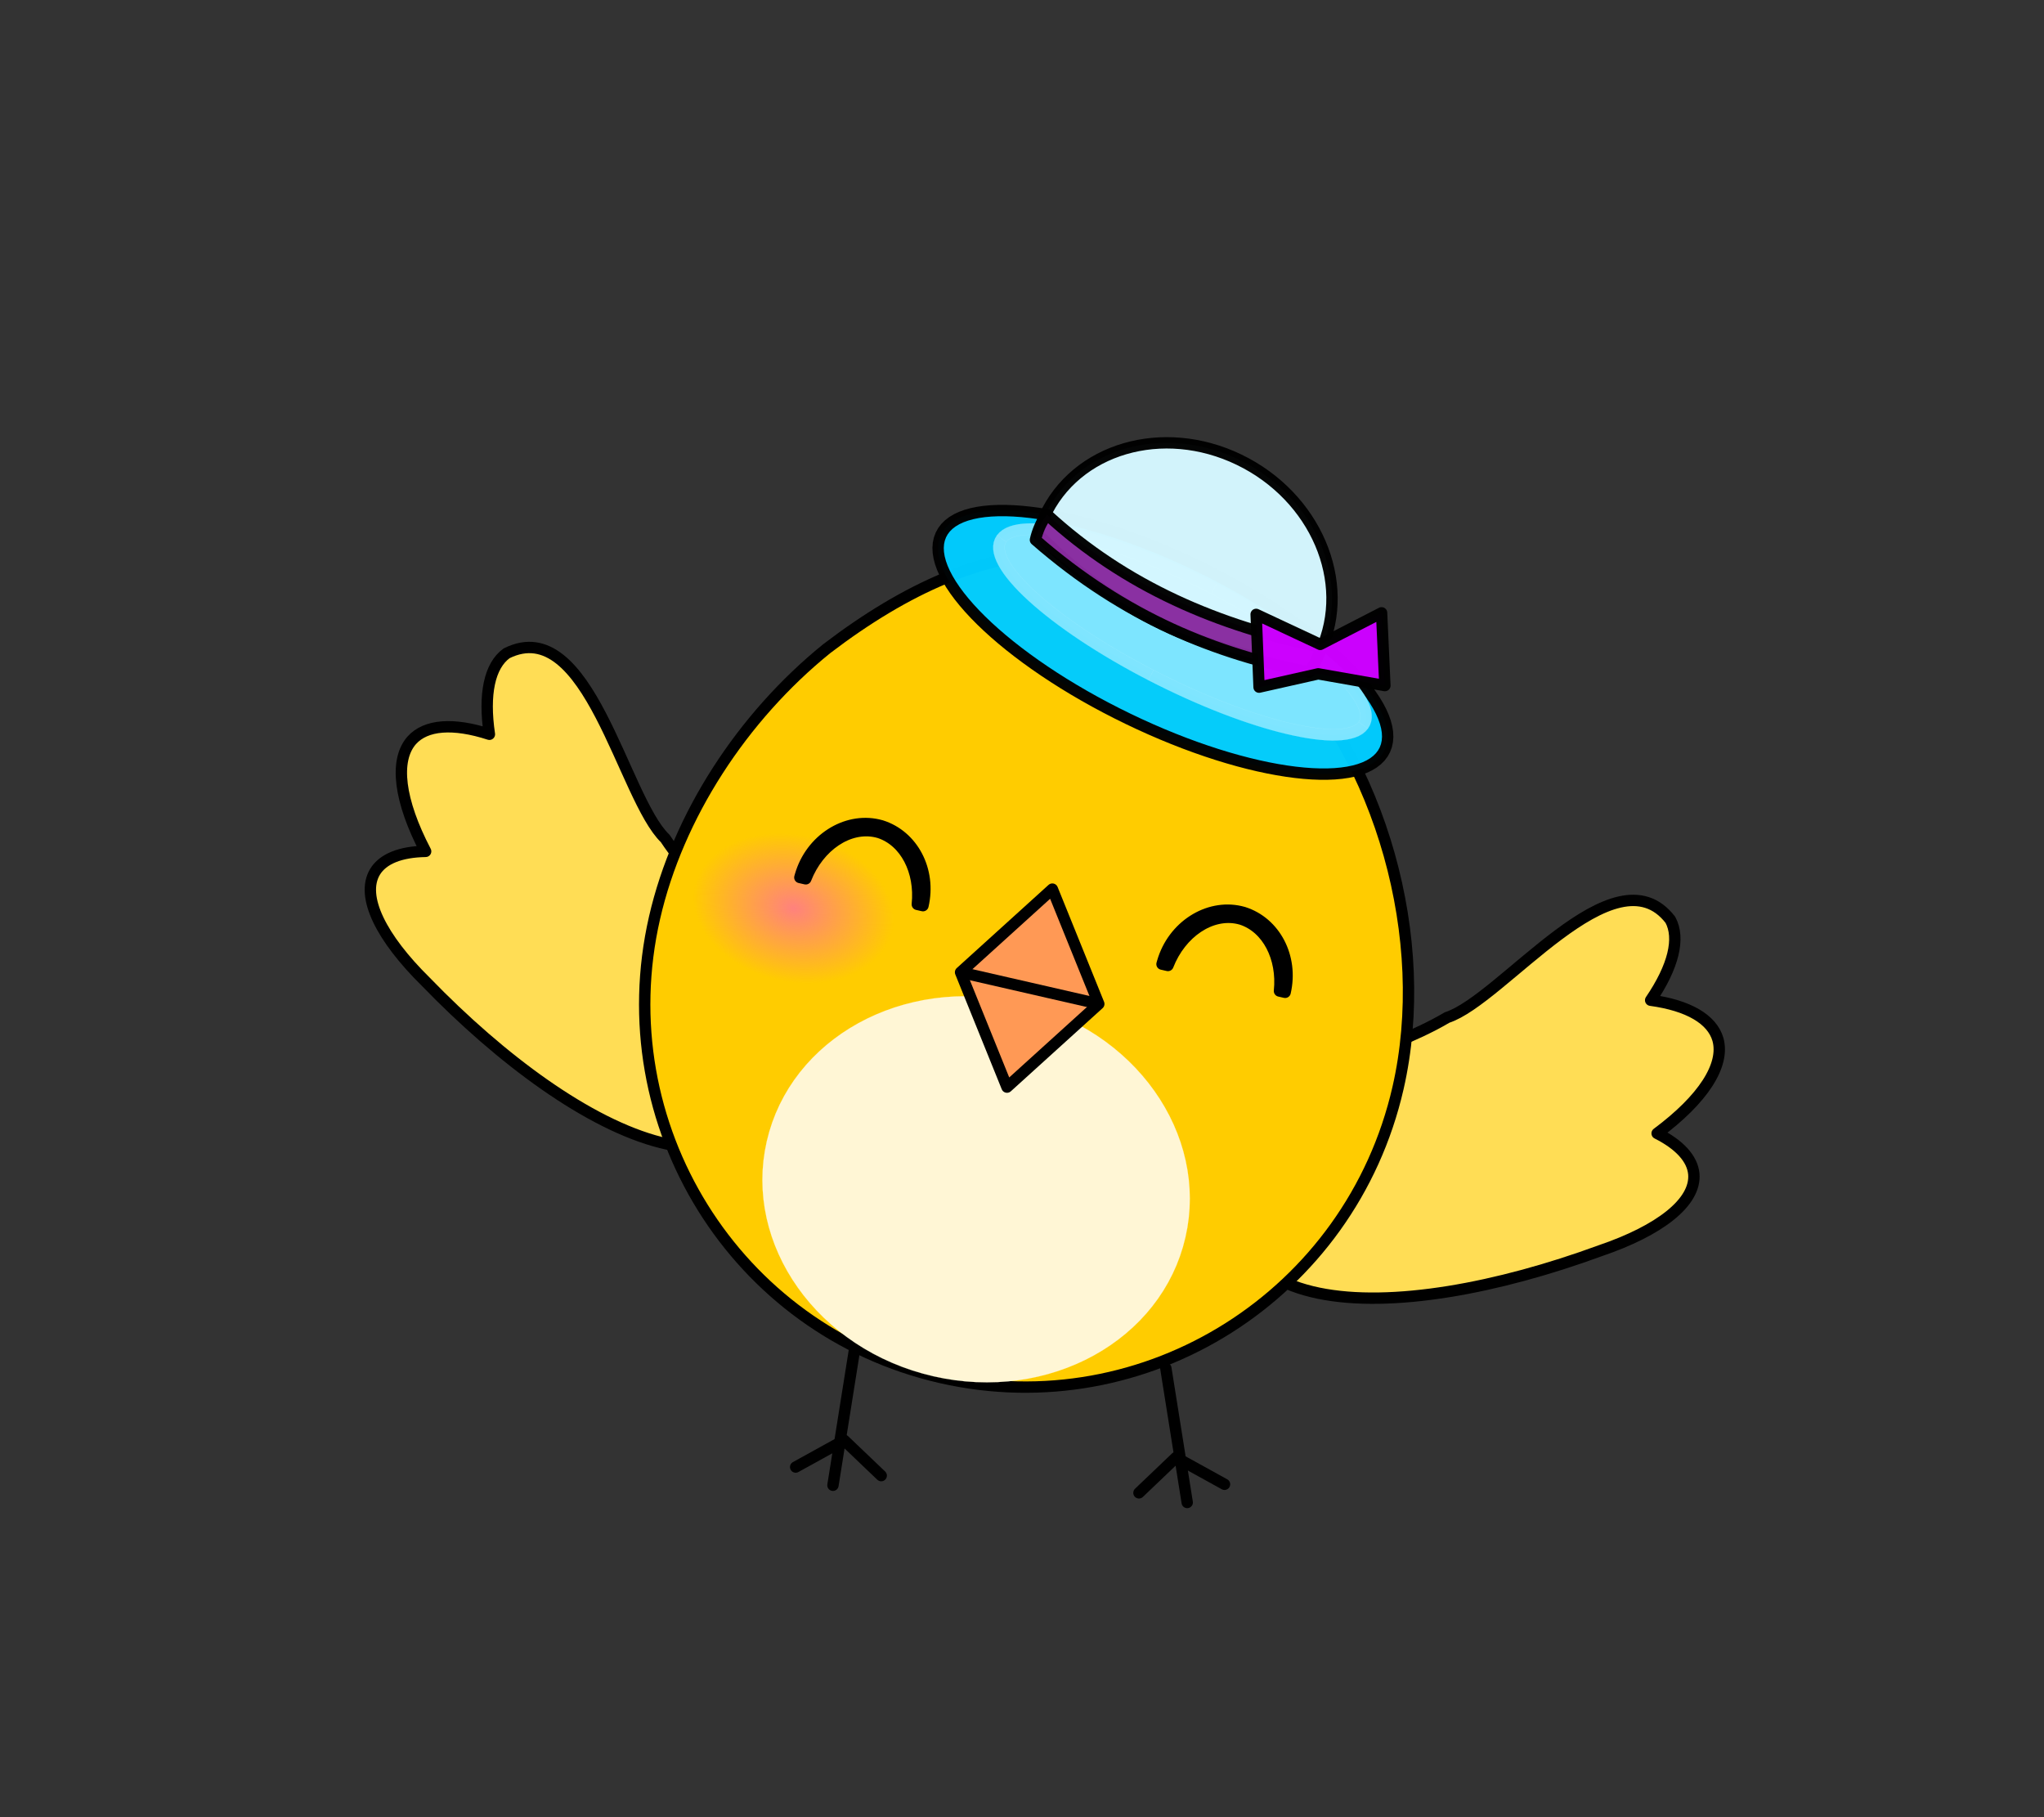
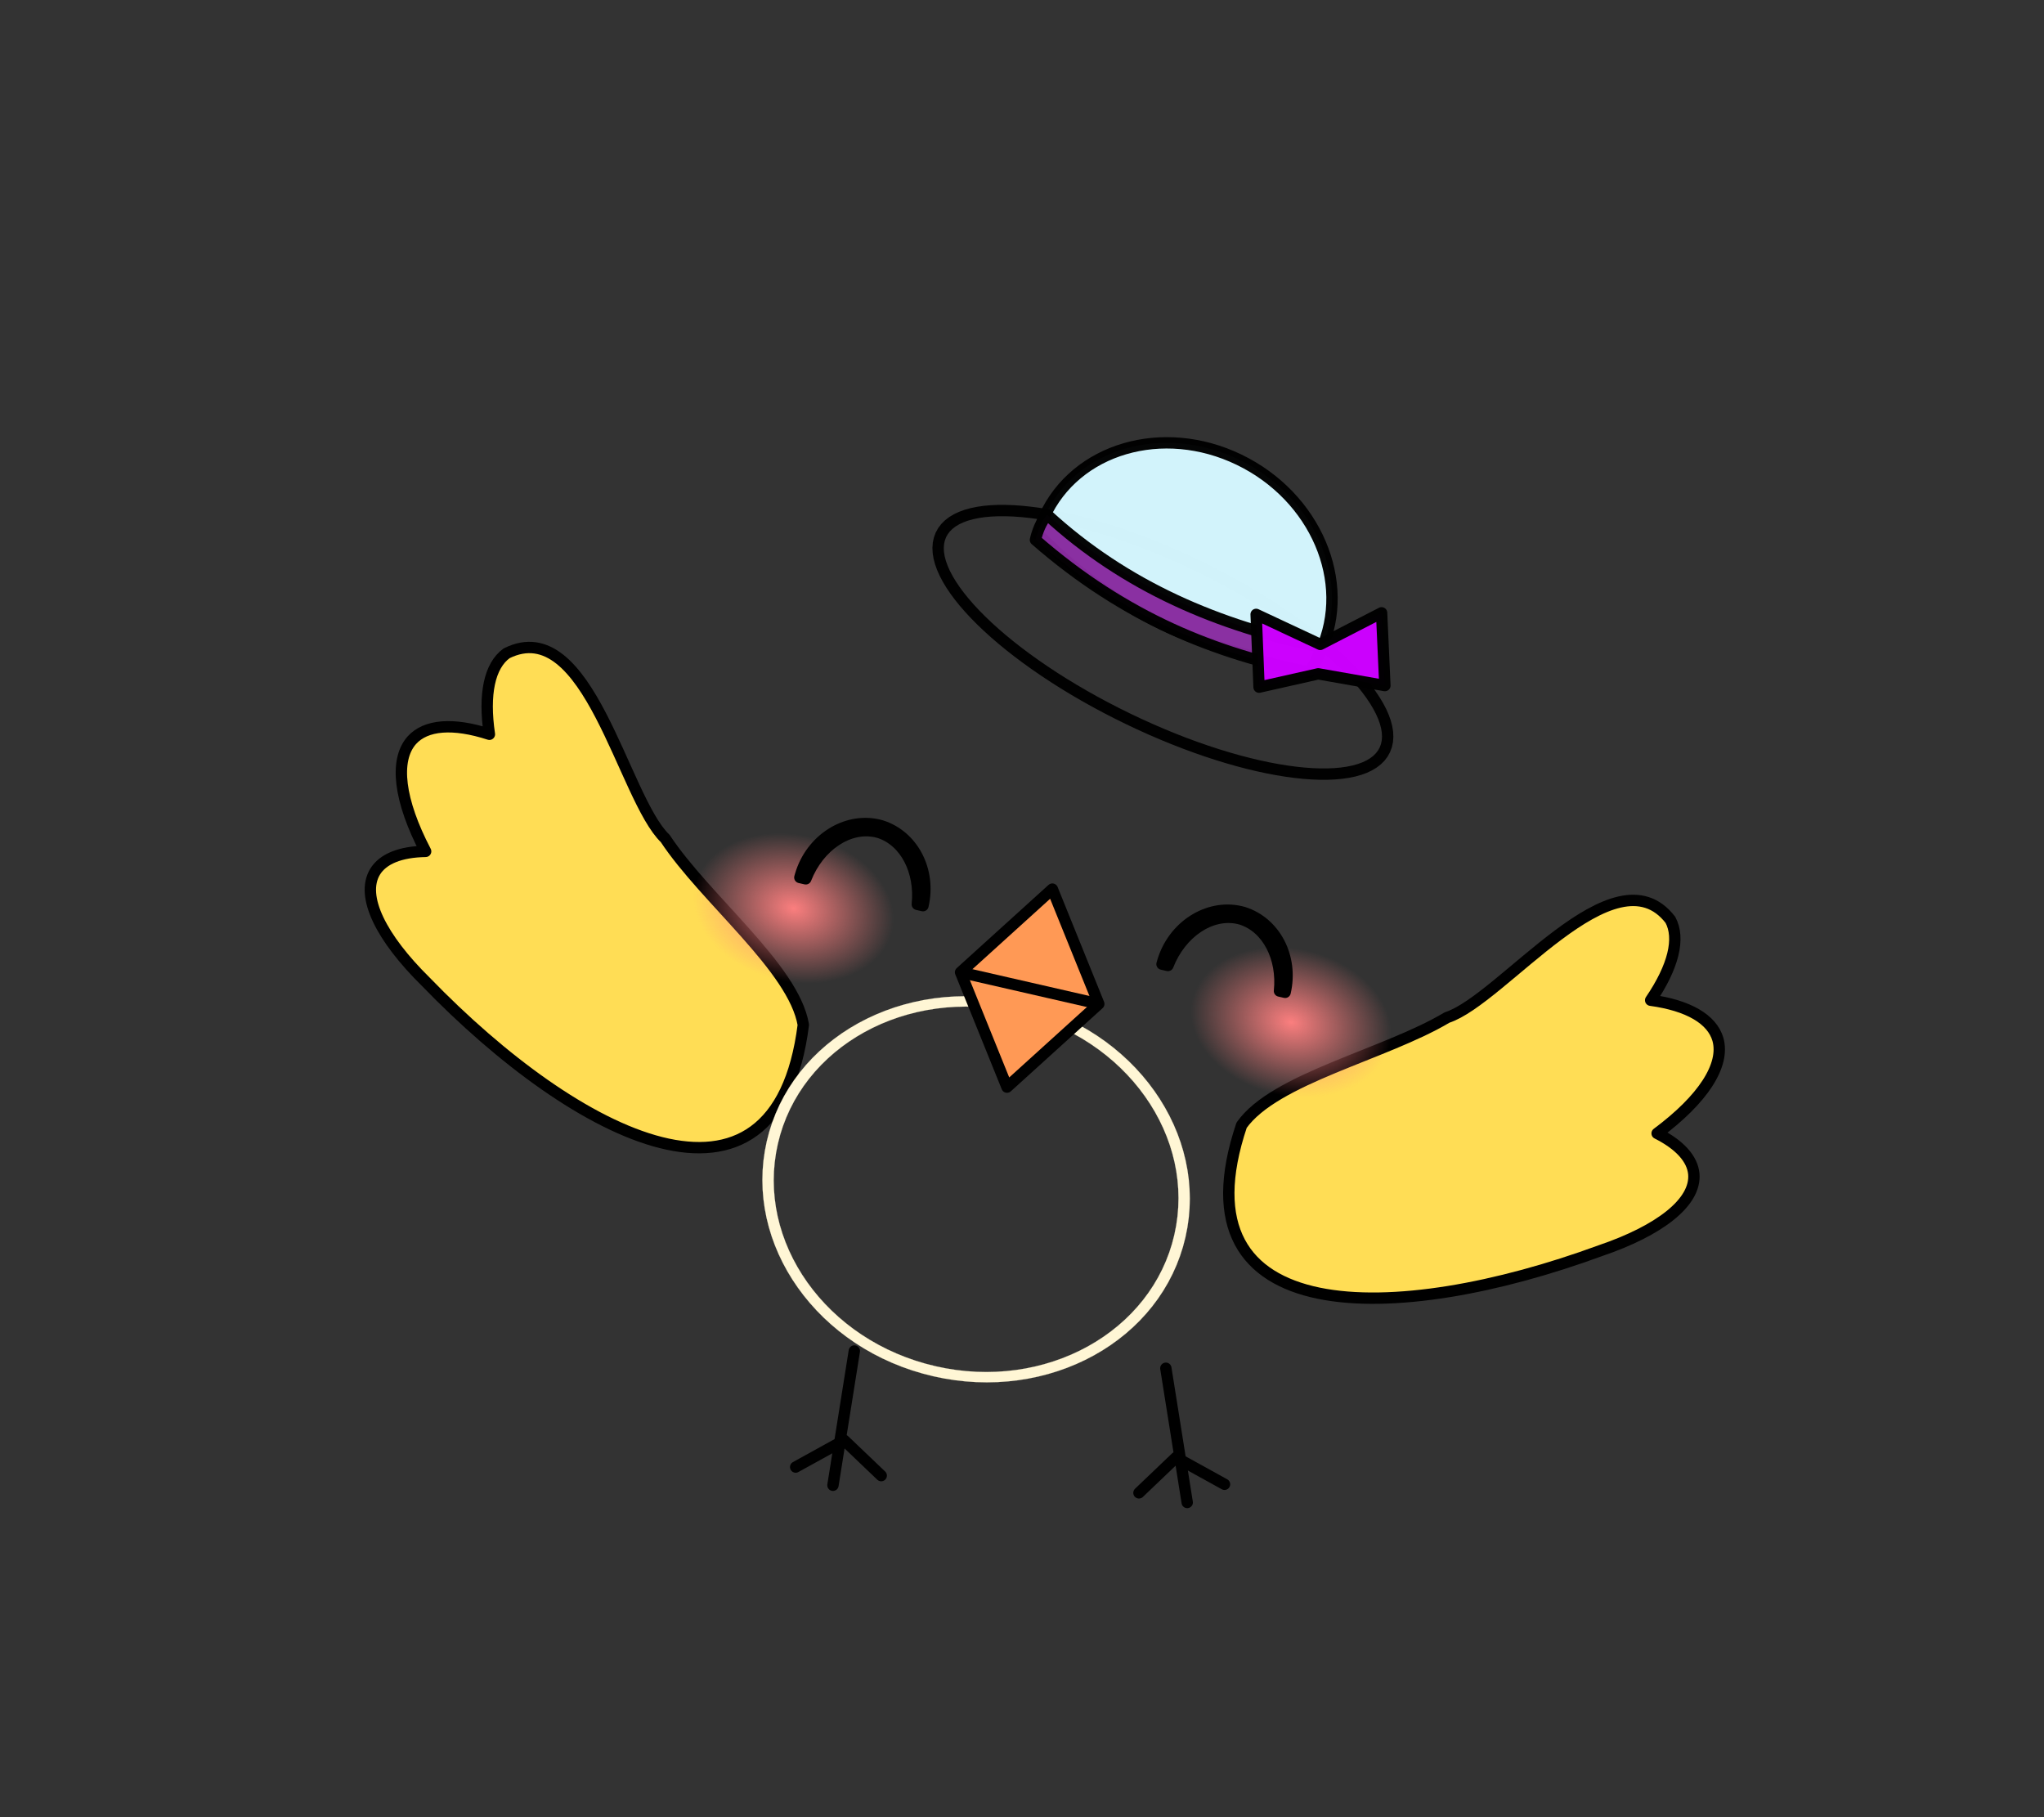
<svg xmlns="http://www.w3.org/2000/svg" xmlns:ns1="http://sodipodi.sourceforge.net/DTD/sodipodi-0.dtd" xmlns:ns2="http://www.inkscape.org/namespaces/inkscape" xmlns:xlink="http://www.w3.org/1999/xlink" xml:space="preserve" width="180mm" height="160mm" version="1.1" style="shape-rendering:geometricPrecision; text-rendering:geometricPrecision; image-rendering:optimizeQuality; fill-rule:evenodd; clip-rule:evenodd" viewBox="0 0 18000 16000" id="svg42" ns1:docname="09-3.svg" ns2:export-filename="D:\曾小千-1\inkscape\每日交-2\7-動畫元件\png\09\09-3.png" ns2:export-xdpi="96" ns2:export-ydpi="96" ns2:version="0.92.4 (5da689c313, 2019-01-14)">
  <rect x="0" y="0" width="18000" height="16000" fill="#333333" stroke="none" />
  <ns1:namedview pagecolor="#ffffff" bordercolor="#666666" borderopacity="1" objecttolerance="10" gridtolerance="10" guidetolerance="10" ns2:pageopacity="0" ns2:pageshadow="2" ns2:window-width="1920" ns2:window-height="1137" id="namedview44" showgrid="false" ns2:zoom="0.83039936" ns2:cx="61.73059" ns2:cy="136.50525" ns2:window-x="-8" ns2:window-y="-8" ns2:window-maximized="1" ns2:current-layer="svg42" />
  <defs id="defs4">
    <style type="text/css" id="style2">
   
    .str2 {stroke:black;stroke-width:99.99;stroke-linecap:round;stroke-linejoin:round;stroke-miterlimit:22.926;stroke-opacity:0.98}
    .str3 {stroke:black;stroke-width:100;stroke-linecap:round;stroke-linejoin:round;stroke-miterlimit:22.926;stroke-opacity:0.988}
    .str5 {stroke:black;stroke-width:100;stroke-miterlimit:22.926}
    .str4 {stroke:black;stroke-width:99.99;stroke-linecap:round;stroke-linejoin:round;stroke-miterlimit:22.926}
    .str0 {stroke:black;stroke-width:99.99;stroke-linecap:round;stroke-linejoin:round;stroke-miterlimit:22.926}
    .str1 {stroke:black;stroke-width:150;stroke-linecap:round;stroke-linejoin:round;stroke-miterlimit:22.926}
    .fil2 {fill:none}
    .fil1 {fill:black;fill-rule:nonzero}
    .fil0 {fill:white;fill-rule:nonzero}
    .fil4 {fill:black;fill-rule:nonzero;fill-opacity:0.98}
    .fil3 {fill:white;fill-rule:nonzero;fill-opacity:0.98}
    .fil5 {fill:white;fill-rule:nonzero;fill-opacity:0.988}
   
  </style>
    <radialGradient ns2:collect="always" xlink:href="#linearGradient1086" id="radialGradient904" gradientUnits="userSpaceOnUse" gradientTransform="matrix(331.853,0,0,240.64,-38564.048,-31746.518)" cx="142.115" cy="157.839" fx="142.115" fy="157.839" r="2.691" />
    <linearGradient ns2:collect="always" id="linearGradient1086">
      <stop style="stop-color:#ff8080;stop-opacity:1;" offset="0" id="stop1082" />
      <stop style="stop-color:#ff8080;stop-opacity:0;" offset="1" id="stop1084" />
    </linearGradient>
    <radialGradient ns2:collect="always" xlink:href="#linearGradient1086" id="radialGradient906" gradientUnits="userSpaceOnUse" gradientTransform="matrix(331.853,0,0,240.64,-34069.995,-31746.518)" cx="142.115" cy="157.839" fx="142.115" fy="157.839" r="2.691" />
  </defs>
  <path ns2:export-ydpi="96" ns2:export-xdpi="96" ns2:export-filename="D:\曾小千-1\inkscape\每日交-2\7-動畫元件\png\09\09-3.png" ns1:nodetypes="ccccccccc" id="path4891" class="fil0 str0" d="m 4461.44,5752.287 c -150.52,108.846 -203.905,359.672 -151.684,712.945 -319.489,-103.566 -559.72,-84.914 -683.7,53.025 -155.673,176.774 -111.352,531.106 122.25,977.895 -222.613,3.73 -376.526,65.992 -445.907,180.219 -129.924,216.757 56.673,583.311 447.243,967.841 C 5078.871,10018.247 6834.049,10919.372 7074.244,9023.744 6990.276,8524.371 6210.762,7917.114 5858.046,7382.827 5487.608,7028.711 5182.501,5392.738 4461.44,5752.287 Z" ns2:connector-curvature="0" style="clip-rule:evenodd;fill:#ffdd55;fill-rule:nonzero;stroke:#000000;stroke-width:100;stroke-linecap:round;stroke-linejoin:round;stroke-miterlimit:22.926;stroke-dasharray:none;image-rendering:optimizeQuality;shape-rendering:geometricPrecision;text-rendering:geometricPrecision" />
  <path style="clip-rule:evenodd;fill:#ffdd55;fill-rule:nonzero;stroke:#000000;stroke-width:100;stroke-linecap:round;stroke-linejoin:round;stroke-miterlimit:22.926;stroke-dasharray:none;image-rendering:optimizeQuality;shape-rendering:geometricPrecision;text-rendering:geometricPrecision" ns2:connector-curvature="0" d="m 14709.743,8098.848 c 88.162,163.497 27.086,412.562 -173.652,707.915 332.724,45.772 540.906,167.097 592.513,345.24 63.243,226.9 -130.842,526.643 -535.581,827.271 198.811,100.224 310.298,223.254 323.063,356.292 22.663,251.695 -304.842,500.533 -823.822,676.803 -1794.686,658.75 -3767.109,706.364 -3158.529,-1104.915 292.894,-413.083 1258.984,-620.647 1809.045,-948.225 487.618,-157.646 1474.189,-1497.862 1966.963,-860.381 z" class="fil0 str0" id="path2521" ns1:nodetypes="ccccccccc" ns2:export-filename="D:\曾小千-1\inkscape\每日交-2\7-動畫元件\png\09\09-3.png" ns2:export-xdpi="96" ns2:export-ydpi="96" />
  <g id="g5699" ns2:export-filename="D:\曾小千-1\inkscape\每日交-2\7-動畫元件\png\09\09-1.png" ns2:export-xdpi="96" ns2:export-ydpi="96">
    <polyline style="fill:none;stroke:#000000;stroke-width:99.99;stroke-linecap:round;stroke-linejoin:round;stroke-miterlimit:22.926" ns2:connector-curvature="0" points="7006.84,12917.2 7434.21,12681.24 7760.29,12992.55 " class="fil2 str0" id="path5695" />
    <polyline style="fill:none;stroke:#000000;stroke-width:99.99;stroke-linecap:round;stroke-linejoin:round;stroke-miterlimit:22.926" ns2:connector-curvature="0" points="7335.29,13077.46 7523.42,11895.48 7523.42,11895.48 " class="fil2 str0" id="path5697" />
  </g>
  <g id="g5705" ns2:export-filename="D:\曾小千-1\inkscape\每日交-2\7-動畫元件\png\09\09-1.png" ns2:export-xdpi="96" ns2:export-ydpi="96">
    <polyline style="fill:none;stroke:#000000;stroke-width:99.99;stroke-linecap:round;stroke-linejoin:round;stroke-miterlimit:22.926" ns2:connector-curvature="0" points="10783.37,13068.94 10355.99,12832.98 10029.91,13144.28 " class="fil2 str0" id="path5701" />
    <polyline style="fill:none;stroke:#000000;stroke-width:99.99;stroke-linecap:round;stroke-linejoin:round;stroke-miterlimit:22.926" ns2:connector-curvature="0" points="10454.91,13229.18 10266.79,12047.21 10266.79,12047.21 " class="fil2 str0" id="path5703" />
  </g>
  <ellipse ry="647.64" rx="893.124" cy="6235.884" cx="13091.211" id="ellipse902" style="clip-rule:evenodd;opacity:0.98;fill:url(#radialGradient906);fill-opacity:1;fill-rule:evenodd;stroke:none;stroke-width:165.846;stroke-linecap:round;stroke-miterlimit:4;stroke-dasharray:none;stroke-opacity:1;image-rendering:optimizeQuality;shape-rendering:geometricPrecision;text-rendering:geometricPrecision" transform="rotate(12.897)" />
  <g id="g7546">
-     <path ns2:export-ydpi="96" ns2:export-xdpi="96" ns2:export-filename="D:\曾小千-1\inkscape\每日交-2\7-動畫元件\png\09\09-1.png" id="path5677-1" class="fil0 str0" d="m 7279.467,5712.108 c -740.669,599.766 -1309.355,1469.191 -1515.333,2368.771 -417.062,1821.463 710.46,3633.654 2518.461,4047.633 1808.002,413.98 3611.723,-727.043 4028.785,-2548.506 C 12610.253,8274.715 12167.251,6687.746 11226.903,5740.623 9985.621,4547.529 8698.635,4628.985 7279.467,5712.108 Z" ns2:connector-curvature="0" ns1:nodetypes="cssscc" style="fill:#ffcc00;fill-rule:nonzero;stroke:#000000;stroke-width:99.99;stroke-linecap:round;stroke-linejoin:round;stroke-miterlimit:22.926" />
    <g transform="rotate(12.897,9209.972,8948.996)" ns2:export-ydpi="96" ns2:export-xdpi="96" ns2:export-filename="D:\曾小千-1\inkscape\每日交-2\7-動畫元件\png\09\09-1.png" id="g14">
-       <path id="ellipse5685" class="fil0" d="m 10792.31,10570.23 c 0,-907.65 -824.31,-1643.44 -1841.17,-1643.44 -1016.86,0 -1841.17,735.79 -1841.17,1643.44 0,907.65 824.31,1643.44 1841.17,1643.44 1016.86,0 1841.17,-735.79 1841.17,-1643.44 z" ns2:connector-curvature="0" style="fill:#fff6d5;fill-rule:nonzero" />
      <path id="1" class="fil1" d="m 8951.14,8971.99 v -90.4 0 l 97.24,2.19 95.99,6.51 94.61,10.74 93.11,14.84 91.49,18.85 89.74,22.74 87.87,26.54 85.88,30.22 83.77,33.81 81.55,37.27 79.19,40.65 76.72,43.9 74.14,47.06 71.44,50.11 68.62,53.05 65.68,55.9 62.61,58.63 59.45,61.26 56.15,63.78 52.74,66.2 49.21,68.52 45.56,70.72 41.78,72.83 37.9,74.82 33.89,76.71 29.76,78.5 25.5,80.18 21.13,81.73 16.65,83.19 12.03,84.54 7.3,85.77 2.47,86.88 h -100 l -2.33,-82.26 -6.92,-81.15 -11.37,-79.96 -15.75,-78.67 -19.97,-77.29 -24.12,-75.8 -28.14,-74.22 -32.05,-72.55 -35.84,-70.78 -39.54,-68.89 -43.1,-66.92 -46.57,-64.84 -49.92,-62.68 -53.17,-60.38 -56.29,-58 -59.31,-55.53 -62.2,-52.94 -65,-50.25 -67.66,-47.47 -70.24,-44.58 -72.68,-41.58 -75.01,-38.51 -77.23,-35.31 -79.35,-32.01 -81.34,-28.64 -83.23,-25.12 -85,-21.56 -86.67,-17.85 -88.23,-14.06 -89.67,-10.18 -91.01,-6.17 z m -1791.17,1598.24 h -100 v 0 l 2.47,-86.88 7.3,-85.77 12.03,-84.54 16.65,-83.19 21.13,-81.73 25.5,-80.18 29.76,-78.5 33.89,-76.71 37.9,-74.82 41.78,-72.83 45.56,-70.72 49.21,-68.52 52.74,-66.2 56.15,-63.78 59.45,-61.26 62.61,-58.63 65.68,-55.9 68.62,-53.05 71.44,-50.11 74.14,-47.06 76.72,-43.9 79.19,-40.65 81.55,-37.27 83.77,-33.81 85.88,-30.22 87.87,-26.54 89.74,-22.74 91.49,-18.85 93.11,-14.84 94.61,-10.74 95.99,-6.51 97.24,-2.19 v 90.4 l -92.26,2.09 -91.01,6.17 -89.67,10.18 -88.23,14.06 -86.67,17.85 -85,21.56 -83.23,25.12 -81.34,28.64 -79.35,32.01 -77.23,35.31 -75.01,38.51 -72.68,41.58 -70.24,44.58 -67.66,47.47 -65,50.25 -62.2,52.94 -59.31,55.53 -56.29,58 -53.17,60.38 -49.92,62.68 -46.57,64.84 -43.1,66.92 -39.54,68.89 -35.84,70.78 -32.05,72.55 -28.14,74.22 -24.12,75.8 -19.97,77.29 -15.75,78.67 -11.37,79.96 -6.92,81.15 z m 1791.17,1598.24 v 90.4 0 l -97.24,-2.19 -95.99,-6.51 -94.61,-10.74 -93.11,-14.84 -91.49,-18.85 -89.74,-22.74 -87.87,-26.54 -85.88,-30.22 -83.77,-33.81 -81.55,-37.27 -79.19,-40.65 -76.72,-43.9 -74.14,-47.06 -71.44,-50.11 -68.62,-53.05 -65.68,-55.9 -62.61,-58.63 -59.45,-61.26 -56.15,-63.78 -52.74,-66.2 -49.21,-68.52 -45.56,-70.72 -41.78,-72.83 -37.9,-74.82 -33.89,-76.71 -29.76,-78.5 -25.5,-80.18 -21.13,-81.73 -16.65,-83.19 -12.03,-84.54 -7.3,-85.77 -2.47,-86.88 h 100 l 2.33,82.26 6.92,81.15 11.37,79.96 15.75,78.67 19.97,77.29 24.12,75.8 28.14,74.22 32.05,72.55 35.84,70.78 39.54,68.89 43.1,66.92 46.57,64.84 49.92,62.68 53.17,60.38 56.29,58 59.31,55.53 62.2,52.94 65,50.25 67.66,47.47 70.24,44.58 72.68,41.58 75.01,38.51 77.23,35.31 79.35,32.01 81.34,28.64 83.23,25.12 85,21.56 86.67,17.85 88.23,14.06 89.67,10.18 91.01,6.17 z m 1791.17,-1598.24 h 100 v 0 l -2.47,86.88 -7.3,85.77 -12.03,84.54 -16.65,83.19 -21.13,81.73 -25.5,80.18 -29.76,78.5 -33.89,76.71 -37.9,74.82 -41.78,72.83 -45.56,70.72 -49.21,68.52 -52.74,66.2 -56.15,63.78 -59.45,61.26 -62.61,58.63 -65.68,55.9 -68.62,53.05 -71.44,50.11 -74.14,47.06 -76.72,43.9 -79.19,40.65 -81.55,37.27 -83.77,33.81 -85.88,30.22 -87.87,26.54 -89.74,22.74 -91.49,18.85 -93.11,14.84 -94.61,10.74 -95.99,6.51 -97.24,2.19 v -90.4 l 92.26,-2.09 91.01,-6.17 89.67,-10.18 88.23,-14.06 86.67,-17.85 85,-21.56 83.23,-25.12 81.34,-28.64 79.35,-32.01 77.23,-35.31 75.01,-38.51 72.68,-41.58 70.24,-44.58 67.66,-47.47 65,-50.25 62.2,-52.94 59.31,-55.53 56.29,-58 53.17,-60.38 49.92,-62.68 46.57,-64.84 43.1,-66.92 39.54,-68.89 35.84,-70.78 32.05,-72.55 28.14,-74.22 24.12,-75.8 19.97,-77.29 15.75,-78.67 11.37,-79.96 6.92,-81.15 z" ns2:connector-curvature="0" style="fill:#fff6d5;fill-rule:nonzero;stroke:#fff6d5" />
    </g>
    <polygon transform="rotate(12.897,9209.972,8948.996)" ns2:export-ydpi="96" ns2:export-xdpi="96" ns2:export-filename="D:\曾小千-1\inkscape\每日交-2\7-動畫元件\png\09\09-1.png" class="fil0 str4" points="9015.64,7843.94 9327.85,8291.08 9640.05,8738.23 9327.85,9185.38 9015.64,9632.52 8703.43,9185.38 8391.23,8738.23 8703.43,8291.08 " id="polygon37" style="fill:#ff9955;fill-rule:nonzero;stroke:#000000;stroke-width:99.99;stroke-linecap:round;stroke-linejoin:round;stroke-miterlimit:22.926" />
    <line ns2:export-ydpi="96" ns2:export-xdpi="96" ns2:export-filename="D:\曾小千-1\inkscape\每日交-2\7-動畫元件\png\09\09-1.png" class="fil2 str5" x1="8458.927" y1="8560.809" x2="9676.243" y2="8839.538" id="line39" style="fill:none;stroke:#000000;stroke-width:100;stroke-miterlimit:22.926" />
    <ellipse transform="rotate(12.897)" ry="647.64" rx="893.124" cy="6235.884" cx="8597.225" id="ellipse900" style="clip-rule:evenodd;opacity:0.98;fill:url(#radialGradient904);fill-opacity:1;fill-rule:evenodd;stroke:none;stroke-width:165.846;stroke-linecap:round;stroke-miterlimit:4;stroke-dasharray:none;stroke-opacity:1;image-rendering:optimizeQuality;shape-rendering:geometricPrecision;text-rendering:geometricPrecision" />
    <path ns2:export-ydpi="96" ns2:export-xdpi="96" ns2:export-filename="D:\曾小千-1\inkscape\每日交-2\7-動畫元件\png\05\05-3.png" ns2:connector-curvature="0" id="path3427" d="m 7733.342,7263.68 c -287.386,-65.516 -593.103,129.608 -684.066,442.583 -2.061,6.554 -3.82,13.133 -5.676,19.694 l 52.337,11.984 c 113.165,-289.919 378.326,-469.471 622.51,-413.843 8.528,1.942 17.037,4.167 25.506,6.688 229.21,75.146 364.617,339.502 334.154,632.043 l 49.768,11.395 c 71.651,-310.753 -89.087,-616.084 -366.75,-703.387 -9.225,-2.661 -18.514,-5.043 -27.784,-7.157 z" style="clip-rule:evenodd;fill:#000000;fill-rule:nonzero;stroke:#000000;stroke-width:99.98;stroke-linecap:round;stroke-linejoin:round;stroke-miterlimit:22.926;image-rendering:optimizeQuality;shape-rendering:geometricPrecision;text-rendering:geometricPrecision" />
    <path ns2:export-ydpi="96" ns2:export-xdpi="96" ns2:export-filename="D:\曾小千-1\inkscape\每日交-2\7-動畫元件\png\05\05-3.png" style="clip-rule:evenodd;fill:#000000;fill-rule:nonzero;stroke:#000000;stroke-width:99.98;stroke-linecap:round;stroke-linejoin:round;stroke-miterlimit:22.926;image-rendering:optimizeQuality;shape-rendering:geometricPrecision;text-rendering:geometricPrecision" d="m 10922.667,8026.628 c -287.385,-65.516 -593.104,129.608 -684.067,442.582 -2.06,6.555 -3.819,13.133 -5.675,19.694 l 52.337,11.984 c 113.164,-289.919 378.326,-469.471 622.51,-413.843 8.528,1.942 17.038,4.167 25.505,6.688 229.214,75.147 364.621,339.503 334.157,632.043 l 49.77,11.396 c 71.65,-310.753 -89.089,-616.085 -366.754,-703.388 -9.224,-2.661 -18.514,-5.043 -27.784,-7.157 z" id="path3450" ns2:connector-curvature="0" />
  </g>
  <g id="g7535">
    <g transform="rotate(12.897,9209.972,8948.996)" ns2:export-ydpi="96" ns2:export-xdpi="96" ns2:export-filename="D:\曾小千-1\inkscape\每日交-2\7-動畫元件\png\09\09-1.png" id="g27">
-       <path id="ellipse1832" class="fil3" d="m 7362.76,5023.65 c 82.59,-400.29 1097.33,-507.67 2266.46,-239.84 1169.13,267.84 2049.95,809.46 1967.36,1209.76 -82.6,400.29 -1097.33,507.67 -2266.46,239.83 C 8160.99,5965.57 7280.16,5423.95 7362.76,5023.65 Z" ns2:connector-curvature="0" style="fill:#00ccff;fill-opacity:0.98;fill-rule:nonzero" />
      <path id="path25" class="fil4" d="m 9618.12,4832.6 v 0 l -108.29,-23.83 -107.23,-21.66 -106.04,-19.5 -104.69,-17.36 -103.19,-15.24 -101.58,-13.13 -99.78,-11.03 -97.86,-8.97 -95.78,-6.89 -93.56,-4.85 -91.18,-2.82 -88.67,-0.82 -85.99,1.18 -83.17,3.15 -80.19,5.1 -77.05,7.02 -73.77,8.94 -70.31,10.8 -66.71,12.64 -62.91,14.45 -58.98,16.2 -54.86,17.89 -50.56,19.53 -46.12,21.06 -41.51,22.49 -36.74,23.79 -31.88,24.92 -26.99,25.91 -22.12,26.75 -17.4,27.54 -12.83,28.4 -8.43,29.57 -97.98,-20.36 12.47,-43.77 18.71,-41.46 24.5,-38.84 29.84,-36.11 34.75,-33.39 39.36,-30.8 43.72,-28.31 47.89,-25.97 51.92,-23.72 55.82,-21.57 59.62,-19.45 63.28,-17.38 66.85,-15.35 70.29,-13.32 73.61,-11.32 76.81,-9.3 79.89,-7.28 82.83,-5.28 85.65,-3.23 88.35,-1.22 90.89,0.84 93.32,2.88 95.6,4.97 97.74,7.03 99.76,9.13 101.64,11.25 103.38,13.35 104.97,15.5 106.43,17.66 107.76,19.82 108.93,22 109.97,24.19 v 0 z m 1929.47,1150.78 v 0.01 l 3.99,-30.66 -0.48,-31.64 -5.02,-32.92 -9.67,-34.31 -14.45,-35.65 -19.31,-36.87 -24.2,-37.93 -29.02,-38.79 -33.77,-39.47 -38.42,-40.01 -42.95,-40.37 -47.34,-40.61 -51.63,-40.72 -55.77,-40.74 -59.76,-40.62 -63.63,-40.43 -67.38,-40.13 -70.98,-39.74 -74.45,-39.27 -77.8,-38.71 -81.01,-38.06 -84.09,-37.34 -87.04,-36.53 -89.87,-35.63 -92.56,-34.67 -95.14,-33.62 -97.59,-32.49 -99.9,-31.3 -102.08,-30 -104.15,-28.65 -106.1,-27.21 -107.9,-25.7 22.2,-97.58 109.58,26.1 107.76,27.65 105.83,29.11 103.78,30.5 101.6,31.82 99.29,33.07 96.88,34.24 94.34,35.33 91.69,36.35 88.9,37.31 86.01,38.18 82.99,39 79.86,39.73 76.61,40.41 73.24,41.02 69.76,41.55 66.17,42.03 62.44,42.46 58.63,42.82 54.69,43.14 50.64,43.43 46.47,43.69 42.18,43.93 37.77,44.15 33.2,44.41 28.48,44.67 23.55,44.99 18.35,45.31 12.83,45.61 6.94,45.8 0.68,45.72 -5.89,45.2 v 0.01 z m -2206.37,201.23 v 0 l 108.29,23.83 107.23,21.66 106.04,19.5 104.69,17.36 103.19,15.24 101.57,13.14 99.79,11.03 97.86,8.96 95.78,6.9 93.56,4.84 91.18,2.83 88.67,0.81 85.99,-1.17 83.17,-3.16 80.19,-5.09 77.05,-7.03 73.77,-8.93 70.31,-10.8 66.7,-12.64 62.93,-14.45 58.97,-16.2 54.85,-17.89 50.57,-19.53 46.12,-21.06 41.49,-22.49 36.75,-23.79 31.89,-24.93 26.99,-25.9 22.12,-26.75 17.4,-27.54 12.83,-28.4 8.43,-29.58 97.98,20.38 -12.47,43.76 -18.71,41.46 -24.5,38.84 -29.84,36.11 -34.75,33.4 -39.37,30.79 -43.71,28.31 -47.89,25.97 -51.92,23.72 -55.83,21.57 -59.61,19.45 -63.29,17.38 -66.85,15.35 -70.28,13.32 -73.61,11.32 -76.81,9.29 -79.89,7.29 -82.83,5.27 -85.65,3.24 -88.35,1.21 -90.89,-0.83 -93.32,-2.89 -95.6,-4.96 -97.74,-7.04 -99.76,-9.12 -101.65,-11.25 -103.37,-13.36 -104.97,-15.5 -106.43,-17.66 -107.76,-19.82 -108.93,-22 -109.97,-24.19 v 0 z M 7411.75,5033.83 v 0.01 l -3.99,30.65 0.48,31.64 5.02,32.92 9.67,34.31 14.45,35.65 19.32,36.88 24.18,37.92 29.02,38.79 33.77,39.47 38.42,40.01 42.95,40.36 47.35,40.62 51.63,40.72 55.76,40.74 59.77,40.62 63.63,40.43 67.38,40.13 70.98,39.74 74.45,39.27 77.8,38.71 81.01,38.06 84.09,37.34 87.04,36.52 89.87,35.64 92.56,34.67 95.14,33.62 97.58,32.49 99.91,31.29 102.08,30.01 104.15,28.64 106.1,27.21 107.9,25.7 -22.2,97.58 -109.58,-26.1 -107.76,-27.65 -105.83,-29.1 -103.78,-30.51 -101.59,-31.81 -99.3,-33.07 -96.88,-34.24 -94.34,-35.33 -91.69,-36.36 -88.9,-37.3 -86.01,-38.18 -82.99,-39 -79.86,-39.73 -76.61,-40.41 -73.24,-41.02 -69.76,-41.55 -66.17,-42.03 -62.45,-42.46 -58.62,-42.82 -54.69,-43.14 -50.65,-43.44 -46.47,-43.68 -42.18,-43.93 -37.77,-44.15 -33.2,-44.41 -28.48,-44.68 -23.54,-44.98 -18.35,-45.31 -12.83,-45.61 -6.94,-45.8 -0.68,-45.72 5.89,-45.21 v 0.01 z" ns2:connector-curvature="0" style="fill:#000000;fill-opacity:0.98;fill-rule:nonzero" />
    </g>
    <g transform="rotate(12.897,9209.972,8948.996)" ns2:export-ydpi="96" ns2:export-xdpi="96" ns2:export-filename="D:\曾小千-1\inkscape\每日交-2\7-動畫元件\png\09\09-1.png" style="stroke:#aaeeff" id="g32">
-       <path id="ellipse1834" class="fil3" d="m 7891.53,4935.28 c 102.31,-238.82 962.33,-232.89 1920.9,13.25 958.58,246.14 1652.72,639.28 1550.41,878.1 -102.32,238.83 -962.33,232.89 -1920.91,-13.25 -958.58,-246.14 -1652.72,-639.28 -1550.4,-878.1 z" ns2:connector-curvature="0" style="fill:#80e5ff;fill-opacity:0.98;fill-rule:nonzero;stroke:#aaeeff" />
-       <path id="path30" class="fil4" d="m 9799.83,4996.99 h -0.01 l -88.92,-22.22 -88.22,-20.81 -87.39,-19.41 -86.46,-18.01 -85.38,-16.61 -84.19,-15.2 -82.86,-13.79 -81.44,-12.39 -79.87,-10.99 -78.18,-9.57 -76.37,-8.16 -74.43,-6.77 -72.35,-5.35 -70.16,-3.95 -67.83,-2.55 -65.36,-1.14 -62.77,0.27 -60.06,1.64 -57.18,3.03 -54.16,4.41 -51,5.76 -47.68,7.1 -44.21,8.4 -40.55,9.65 -36.7,10.83 -32.68,11.92 -28.47,12.82 -24.08,13.54 -19.61,13.95 -15.18,14.02 -11.03,13.81 -7.43,13.63 -92.18,-39.14 16.15,-29.71 21.19,-26.67 25.44,-23.6 29.17,-20.79 32.6,-18.36 35.89,-16.2 39.1,-14.26 42.28,-12.49 45.39,-10.81 48.43,-9.2 51.42,-7.66 54.32,-6.14 57.14,-4.65 59.86,-3.17 62.5,-1.72 65.03,-0.27 67.46,1.18 69.77,2.61 71.98,4.05 74.07,5.49 76.05,6.91 77.93,8.34 79.68,9.75 81.31,11.19 82.84,12.59 84.24,14.03 85.53,15.44 86.7,16.87 87.74,18.27 88.69,19.69 89.5,21.13 90.2,22.52 h -0.01 z m 1516.93,810.07 h -0.01 l 4.34,-13.62 1.61,-14.17 -1.16,-15.66 -4.33,-17.68 -7.99,-19.8 -11.96,-21.71 -16.09,-23.32 -20.25,-24.66 -24.35,-25.74 -28.34,-26.61 -32.23,-27.31 -36.01,-27.88 -39.66,-28.33 -43.18,-28.67 -46.6,-28.93 -49.9,-29.12 -53.1,-29.21 -56.18,-29.25 -59.15,-29.23 -62.01,-29.12 -64.78,-28.96 -67.43,-28.74 -70,-28.46 -72.44,-28.11 -74.79,-27.72 -77.05,-27.27 -79.19,-26.74 -81.25,-26.19 -83.19,-25.55 -85.04,-24.86 -86.78,-24.12 -88.44,-23.33 25.2,-96.92 89.72,23.67 88.06,24.48 86.34,25.24 84.49,25.95 82.57,26.61 80.53,27.2 78.43,27.75 76.21,28.24 73.9,28.69 71.5,29.08 69.01,29.4 66.44,29.7 63.75,29.94 60.99,30.13 58.12,30.27 55.2,30.37 52.18,30.44 49.06,30.47 45.86,30.45 42.6,30.43 39.25,30.4 35.85,30.37 32.34,30.37 28.75,30.42 25.09,30.58 21.27,30.86 17.22,31.35 12.85,32 7.95,32.74 2.38,33.3 -3.81,33.19 -10.2,32.04 h -0.01 z m -1862.23,-42.14 v 0 l 88.93,22.22 88.22,20.81 87.39,19.41 86.46,18.01 85.38,16.61 84.19,15.2 82.88,13.79 81.42,12.4 79.88,10.98 78.18,9.58 76.36,8.16 74.43,6.76 72.35,5.35 70.16,3.95 67.83,2.55 65.36,1.14 62.79,-0.26 60.04,-1.64 57.17,-3.04 54.18,-4.41 51,-5.76 47.68,-7.1 44.21,-8.4 40.54,-9.65 36.71,-10.83 32.69,-11.91 28.46,-12.83 24.08,-13.53 19.61,-13.95 15.18,-14.03 11.03,-13.81 7.44,-13.63 92.16,39.14 -16.14,29.71 -21.19,26.67 -25.44,23.59 -29.17,20.81 -32.6,18.35 -35.9,16.21 -39.11,14.25 -42.27,12.49 -45.38,10.81 -48.43,9.2 -51.42,7.66 -54.32,6.14 -57.14,4.65 -59.87,3.18 -62.5,1.72 -65.03,0.26 -67.46,-1.18 -69.77,-2.61 -71.98,-4.05 -74.07,-5.49 -76.05,-6.9 -77.92,-8.34 -79.68,-9.76 -81.32,-11.18 -82.84,-12.6 -84.24,-14.03 -85.53,-15.44 -86.7,-16.87 -87.74,-18.27 -88.69,-19.69 -89.5,-21.13 -90.19,-22.52 v 0 z M 7937.62,4954.85 h -0.01 l -4.34,13.62 -1.6,14.17 1.15,15.67 4.33,17.67 7.99,19.79 11.96,21.72 16.1,23.32 20.24,24.66 24.35,25.74 28.35,26.61 32.23,27.31 36,27.88 39.65,28.33 43.19,28.66 46.61,28.94 49.89,29.11 53.1,29.22 56.18,29.25 59.15,29.23 62.01,29.12 64.78,28.96 67.43,28.74 70,28.46 72.44,28.11 74.79,27.72 77.05,27.27 79.19,26.74 81.25,26.19 83.19,25.55 85.04,24.86 86.78,24.12 88.44,23.33 -25.2,96.92 -89.72,-23.67 -88.06,-24.48 -86.34,-25.24 -84.49,-25.95 -82.57,-26.61 -80.53,-27.2 -78.43,-27.75 -76.21,-28.24 -73.9,-28.69 -71.5,-29.08 -69.01,-29.4 -66.44,-29.7 -63.75,-29.94 -60.99,-30.13 -58.12,-30.27 -55.2,-30.38 -52.17,-30.43 -49.05,-30.46 -45.87,-30.46 -42.61,-30.43 -39.26,-30.4 -35.83,-30.37 -32.33,-30.37 -28.77,-30.42 -25.08,-30.58 -21.26,-30.86 -17.24,-31.34 -12.85,-32.01 -7.95,-32.75 -2.37,-33.29 3.8,-33.19 10.22,-32.04 h -0.01 z" ns2:connector-curvature="0" style="fill:#80e5ff;fill-opacity:0.98;fill-rule:nonzero;stroke:#aaeeff" />
-     </g>
+       </g>
    <path ns2:export-ydpi="96" ns2:export-xdpi="96" ns2:export-filename="D:\曾小千-1\inkscape\每日交-2\7-動畫元件\png\09\09-1.png" id="path1836" class="fil3 str2" d="m 10912.391,4047.874 c 672.648,325.102 994.644,1077.48 719.12,1680.373 -22.78,48.458 -49.098,95.07 -78.888,139.512 -839.249,-100.953 -1654.368,-396.857 -2410.941,-1165.479 14.352,-51.927 32.442,-102.526 54.189,-151.446 275.413,-602.908 1043.921,-828.092 1716.508,-502.952 z" ns1:nodetypes="cccccc" ns2:connector-curvature="0" style="fill:#d5f6ff;fill-opacity:0.98;fill-rule:nonzero;stroke:#000000;stroke-width:99.99;stroke-linecap:round;stroke-linejoin:round;stroke-miterlimit:22.926;stroke-opacity:0.98" />
    <path ns2:export-ydpi="96" ns2:export-xdpi="96" ns2:export-filename="D:\曾小千-1\inkscape\每日交-2\7-動畫元件\png\09\09-1.png" id="path1838" class="fil3 str2" d="m 11631.49,5696.307 c -9.516,40.036 -21.578,79.407 -38.916,117.314 -17.542,37.049 -38.703,72.254 -63.321,105.396 -812.524,-159.289 -1619.007,-474.226 -2410.939,-1165.489 9.148,-40.623 22.042,-79.824 38.614,-117.341 17.309,-37.913 39.141,-72.554 62.978,-105.69 691.166,635.229 1513.789,982.771 2411.558,1165.785 z" ns1:nodetypes="ccccccc" ns2:connector-curvature="0" style="fill:#892ca0;fill-opacity:0.98;fill-rule:nonzero;stroke:#000000;stroke-width:99.99;stroke-linecap:round;stroke-linejoin:round;stroke-miterlimit:22.926;stroke-opacity:0.98" />
    <polygon transform="rotate(12.897,9209.972,8948.996)" ns2:export-ydpi="96" ns2:export-xdpi="96" ns2:export-filename="D:\曾小千-1\inkscape\每日交-2\7-動畫元件\png\09\09-1.png" id="rect2472" class="fil5 str3" points="10393.23,5704.29 10225.19,5085.49 10834.24,5217.11 11298.97,4825.53 11470.24,5443.45 10874.98,5473.71 " ns2:connector-curvature="0" ns1:nodetypes="ccccc" style="fill:#cc00ff;fill-opacity:0.988;fill-rule:nonzero;stroke:#000000;stroke-width:100;stroke-linecap:round;stroke-linejoin:round;stroke-miterlimit:22.926;stroke-opacity:0.988" />
  </g>
</svg>